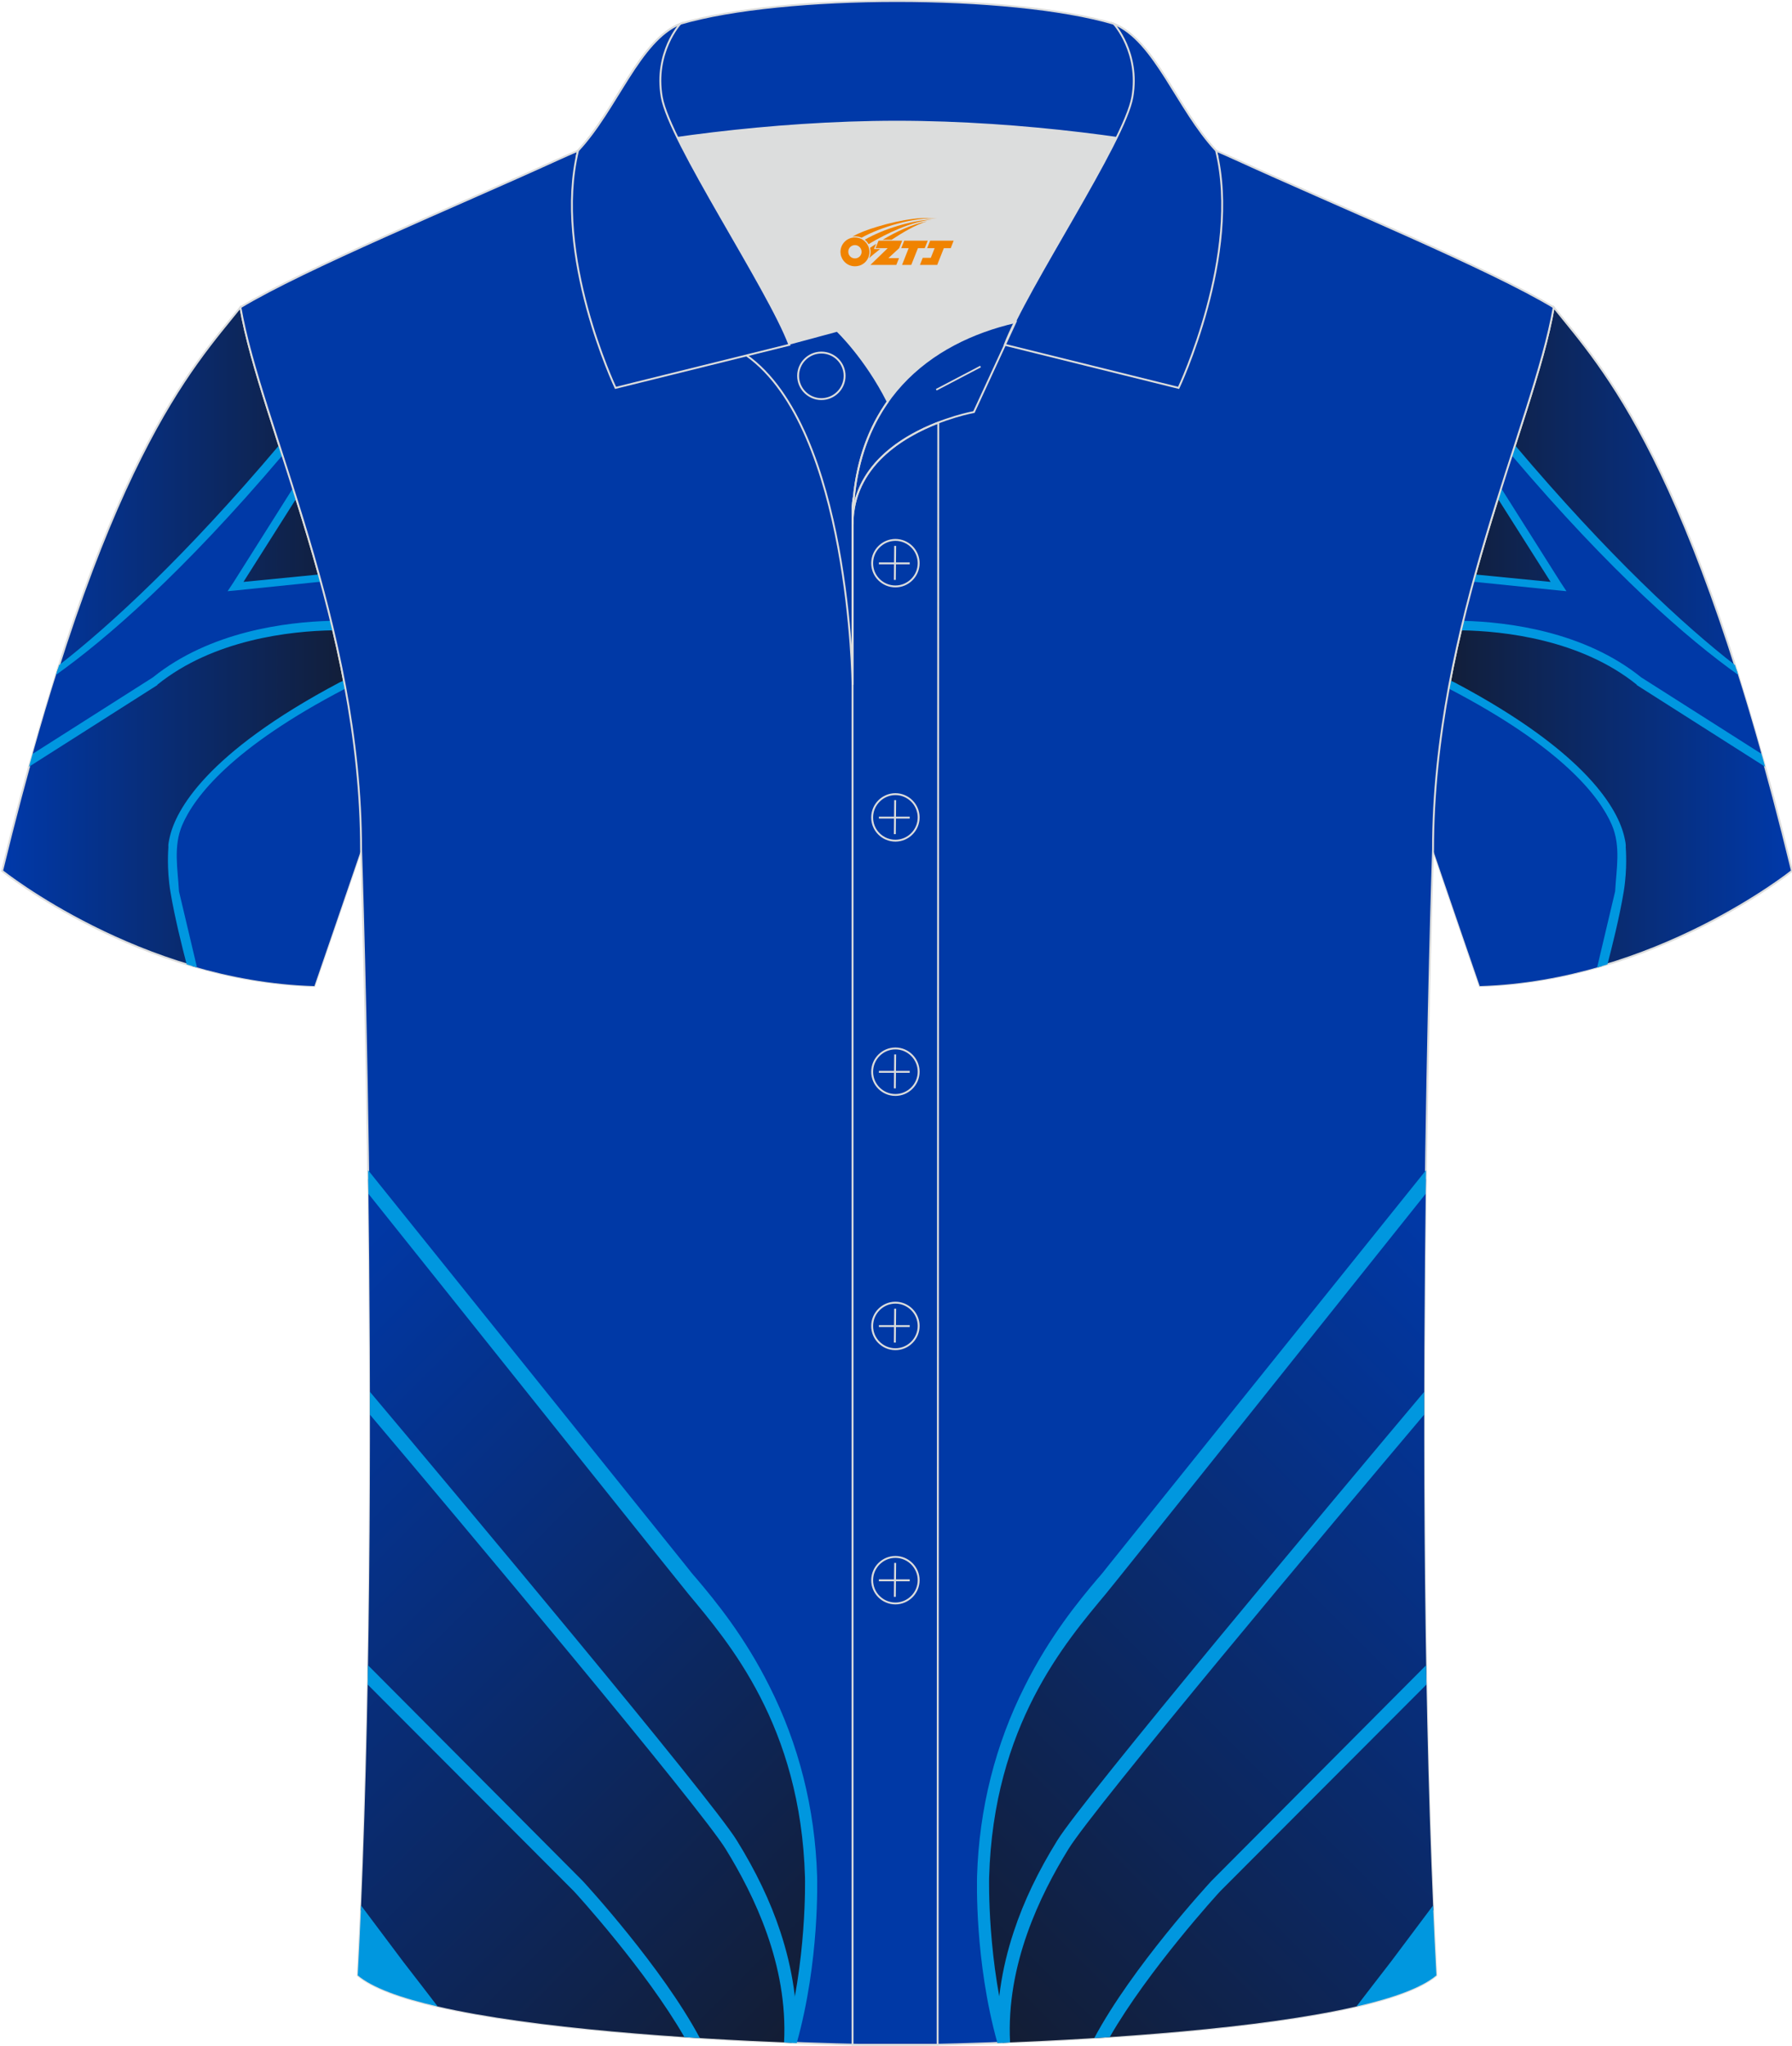
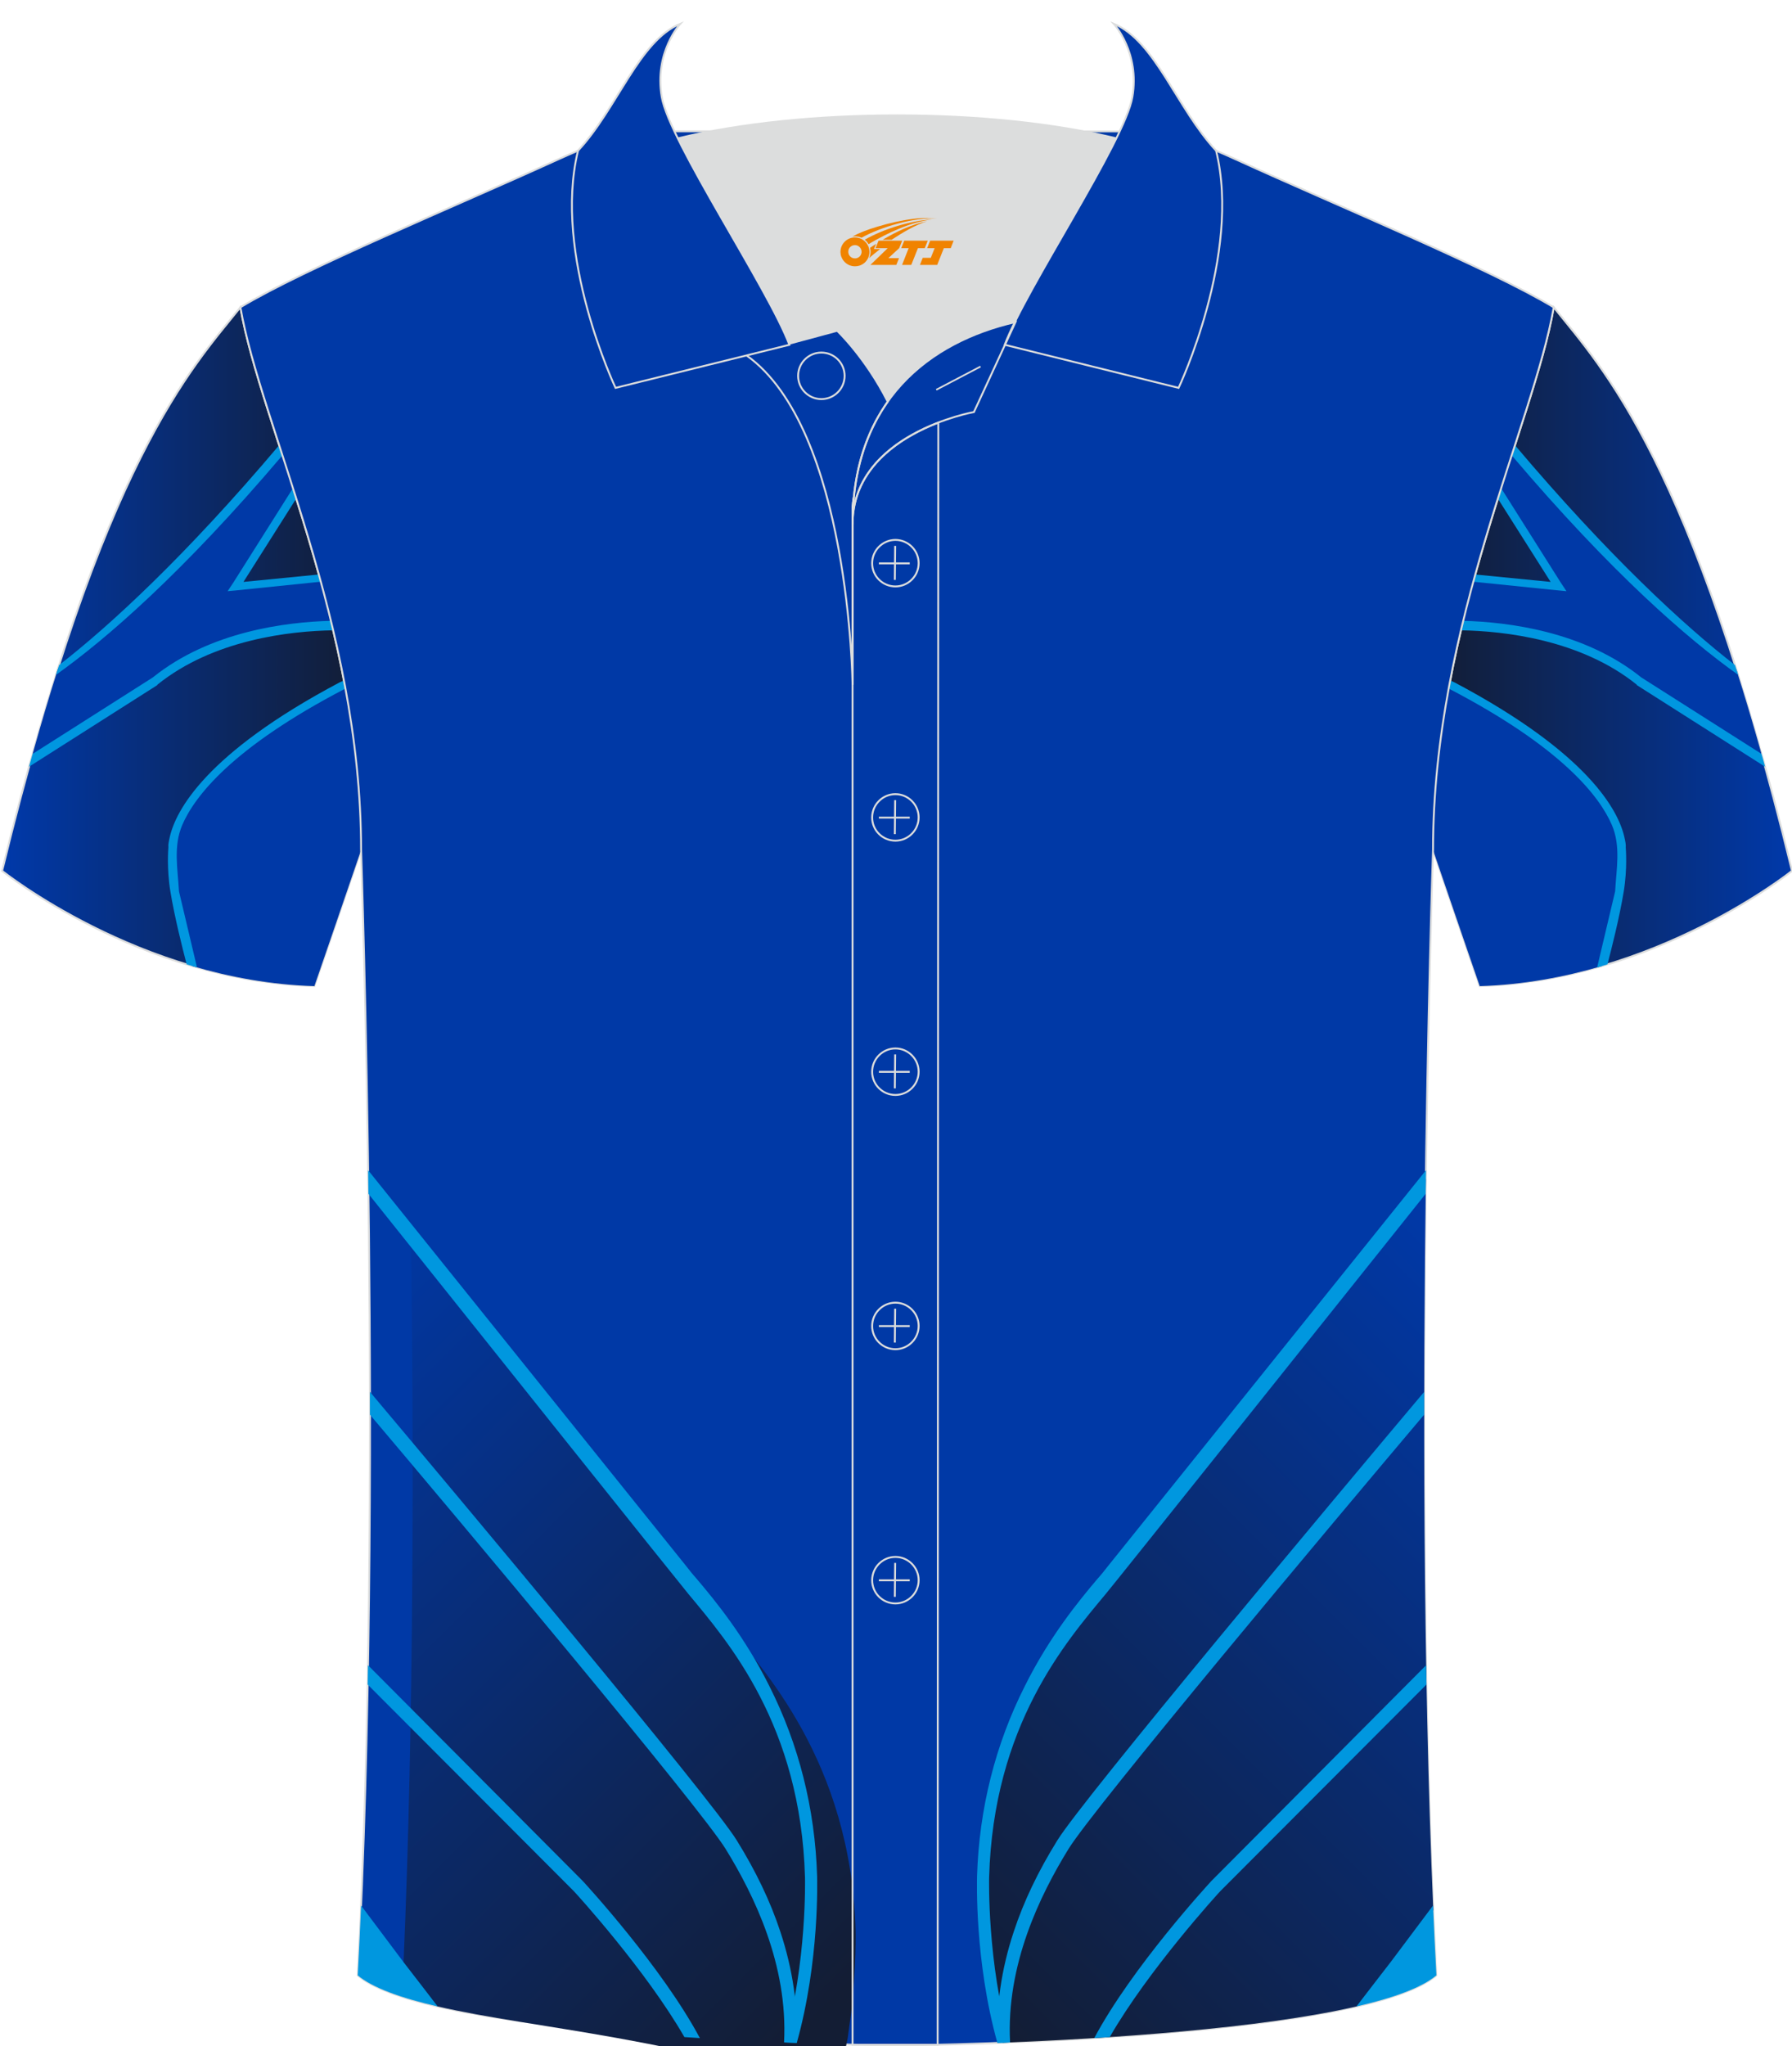
<svg xmlns="http://www.w3.org/2000/svg" version="1.1" id="图层_1" x="0px" y="0px" width="379.8px" height="433.5px" viewBox="0 0 379.95 433.65" enable-background="new 0 0 379.95 433.65" xml:space="preserve">
  <g>
    <linearGradient id="SVGID_1_" gradientUnits="userSpaceOnUse" x1="379.949" y1="-108.89" x2="303.839" y2="-108.89" gradientTransform="matrix(1 0 0 -1 0 28.14)">
      <stop offset="0" style="stop-color:#0039AA" />
      <stop offset="1" style="stop-color:#131D34" />
    </linearGradient>
    <path fill-rule="evenodd" clip-rule="evenodd" fill="url(#SVGID_1_)" stroke="#DCDDDD" stroke-width="0.4" stroke-miterlimit="10" d="   M329.43,65.11c10.24,12.8,29.36,32.42,50.52,119.44c0,0-29.19,23.38-66.21,24.4c0,0-7.16-20.82-9.9-28.84l0,0   C303.84,132.33,325.15,89.87,329.43,65.11z" />
    <g>
      <path fill-rule="evenodd" clip-rule="evenodd" fill="#0039A7" d="M339.62,204.73l2.75-10.81l1.64-14.6l-0.68-3.56l-3.08-4.83    l-5.81-7.57l-9.13-7.42l-11.52-7.32l-6.55-3.14c-2.06,11.09-3.4,22.7-3.4,34.65l0,0c2.73,8.02,9.9,28.84,9.9,28.84    C322.96,208.7,331.7,207.05,339.62,204.73z" />
      <path fill-rule="evenodd" clip-rule="evenodd" fill="#0039A7" d="M373.45,159.64l-0.46,1.11l-17.97-11.62l-9.32-6.15l-7.28-4.44    l-14.65-4.69l-13.78-1.25c0.84-3.5,1.73-6.94,2.66-10.3l16.74,1.89l0.73-0.02l-12.19-19.6c1-3.16,1.99-6.22,2.95-9.19l8.23,9.14    l10.16,11.62l10.69,10.16l10.69,9.67l7.52,5.97C369.91,147.39,371.67,153.29,373.45,159.64z" />
      <g>
        <path fill-rule="evenodd" clip-rule="evenodd" fill="#0097E0" d="M373.49,159.76l-25.5-16.21     c-12.12-9.77-28.34-11.75-37.74-11.99l-0.48,2.01c9.09,0.14,25.38,1.95,37.25,11.51l0,0l0.04,0.11l27.19,17.29L373.49,159.76     L373.49,159.76z M340.82,204.37c-0.73,0.22-1.46,0.44-2.19,0.65l3.82-16.13c0.26-4.76,1.24-9.57-0.7-14.08     c-2.58-5.99-10.52-16.39-34.59-28.9l0.32-1.71l0.96,0.43c28.39,15.03,34.73,27.18,35.98,32.81c0.19,0.84,0.34,1.56,0.28,2.11     c0.01,0.3,0.38,4.49-0.43,9.4C343.35,194.53,341.67,201.1,340.82,204.37z" />
        <path fill-rule="evenodd" clip-rule="evenodd" fill="#0097E0" d="M367.87,140.94c-10.74-8.34-26.76-23.06-46.66-46.6l-0.69,2.15     c21.24,25.01,37.33,38.91,48.01,46.52L367.87,140.94z" />
        <path fill-rule="evenodd" clip-rule="evenodd" fill="#0097E0" d="M317.58,105.65l11.19,17.66l-15.98-1.57l-0.42,1.53l17.59,1.8     l2.17,0.21l-1.24-1.87l-12.49-19.77c-0.08,0.09-0.17,0.18-0.26,0.26L317.58,105.65z" />
      </g>
    </g>
    <linearGradient id="SVGID_2_" gradientUnits="userSpaceOnUse" x1="0.449" y1="-108.89" x2="76.559" y2="-108.89" gradientTransform="matrix(1 0 0 -1 0 28.14)">
      <stop offset="0" style="stop-color:#0039AA" />
      <stop offset="1" style="stop-color:#131D34" />
    </linearGradient>
    <path fill-rule="evenodd" clip-rule="evenodd" fill="url(#SVGID_2_)" stroke="#DCDDDD" stroke-width="0.4" stroke-miterlimit="10" d="   M50.97,65.11C40.73,77.91,21.61,97.53,0.45,184.55c0,0,29.19,23.38,66.21,24.4c0,0,7.16-20.82,9.9-28.84l0,0   C76.56,132.33,55.25,89.87,50.97,65.11z" />
    <g>
      <path fill-rule="evenodd" clip-rule="evenodd" fill="#0039A7" d="M40.78,204.73l-2.75-10.81l-1.64-14.6l0.68-3.56l3.08-4.83    l5.81-7.57l9.13-7.42l11.52-7.32l6.55-3.14c2.06,11.09,3.4,22.7,3.4,34.65l0,0c-2.73,8.02-9.9,28.84-9.9,28.84    C57.44,208.7,48.7,207.05,40.78,204.73z" />
      <path fill-rule="evenodd" clip-rule="evenodd" fill="#0039A7" d="M6.95,159.64l0.46,1.11l17.97-11.62l9.32-6.15l7.28-4.44    l14.65-4.69l13.78-1.25c-0.84-3.5-1.73-6.94-2.66-10.3l-16.74,1.89l-0.73-0.02l12.19-19.6c-1-3.16-1.99-6.22-2.95-9.19l-8.23,9.14    l-10.16,11.62l-10.69,10.13l-10.69,9.67l-7.52,5.97C10.49,147.39,8.73,153.29,6.95,159.64z" />
      <g>
        <path fill-rule="evenodd" clip-rule="evenodd" fill="#0097E0" d="M6.91,159.76l25.5-16.21c12.12-9.77,28.34-11.75,37.74-11.99     l0.48,2.01c-9.09,0.14-25.38,1.95-37.25,11.51l0,0l-0.04,0.11L6.15,162.48L6.91,159.76L6.91,159.76z M39.58,204.37     c0.73,0.22,1.46,0.44,2.19,0.65l-3.82-16.13c-0.26-4.76-1.24-9.57,0.7-14.08c2.58-5.99,10.52-16.39,34.59-28.9l-0.32-1.71     l-0.96,0.43c-28.39,15.03-34.73,27.18-35.98,32.81c-0.19,0.84-0.34,1.56-0.28,2.11c-0.01,0.3-0.38,4.49,0.43,9.4     C37.05,194.53,38.73,201.1,39.58,204.37z" />
        <path fill-rule="evenodd" clip-rule="evenodd" fill="#0097E0" d="M12.53,140.94c10.74-8.34,26.76-23.06,46.66-46.6l0.69,2.15     c-21.24,25.01-37.33,38.91-48.01,46.52L12.53,140.94z" />
        <path fill-rule="evenodd" clip-rule="evenodd" fill="#0097E0" d="M62.81,105.65l-11.19,17.66l15.98-1.57l0.42,1.53l-17.59,1.8     l-2.17,0.21l1.24-1.87l12.49-19.77c0.08,0.09,0.17,0.18,0.26,0.26L62.81,105.65z" />
      </g>
    </g>
    <path fill-rule="evenodd" clip-rule="evenodd" fill="#0039A6" stroke="#DCDDDD" stroke-width="0.4" stroke-miterlimit="22.926" d="   M76.56,180.12c0,0,4.68,137.15-0.7,238.51c15.6,13.15,104.62,14.85,114.34,14.82c9.72,0.03,98.74-1.67,114.34-14.82   c-5.38-101.36-0.7-238.51-0.7-238.51c0-47.79,21.31-90.25,25.59-115c-13.68-8.25-45.44-21.32-67.38-31.34   c-5.84-2.66-10.73-4.57-15.09-5.94L133.4,27.82c-4.33,1.37-9.2,3.29-15.06,5.95C96.4,43.79,64.64,56.86,50.97,65.11   C55.25,89.87,76.56,132.33,76.56,180.12z" />
    <g>
      <g>
        <linearGradient id="SVGID_3_" gradientUnits="userSpaceOnUse" x1="37.906" y1="-261.913" x2="174.291" y2="-398.298" gradientTransform="matrix(1 0 0 -1 0 28.14)">
          <stop offset="0" style="stop-color:#0039AA" />
          <stop offset="1" style="stop-color:#131D34" />
        </linearGradient>
-         <path fill-rule="evenodd" clip-rule="evenodd" fill="url(#SVGID_3_)" d="M92.67,425.18l-3.32-4.33l-3.79-4.87l-9.04-11.17     c2.24-51.8,2.16-110.52,1.57-154.94l66.98,83.31c7.24,8.9,26.3,28.85,27.3,64.58c0,0,0.22,7.74-1,18.09     c-0.22,1.58-0.45,3.15-0.67,4.87c-0.78,3.81-1.66,7.91-2.86,12.17C145.84,432.03,113.21,429.94,92.67,425.18z" />
+         <path fill-rule="evenodd" clip-rule="evenodd" fill="url(#SVGID_3_)" d="M92.67,425.18l-3.32-4.33l-3.79-4.87c2.24-51.8,2.16-110.52,1.57-154.94l66.98,83.31c7.24,8.9,26.3,28.85,27.3,64.58c0,0,0.22,7.74-1,18.09     c-0.22,1.58-0.45,3.15-0.67,4.87c-0.78,3.81-1.66,7.91-2.86,12.17C145.84,432.03,113.21,429.94,92.67,425.18z" />
        <path fill-rule="evenodd" clip-rule="evenodd" fill="#0097DF" d="M166.24,432.83c0.86-16.47-6.37-31.22-12.37-40.97     c-5.34-8.71-56.45-69.63-75.43-92.06l-0.01-4.85c18.72,22.24,72.35,86.24,77.77,95.04c4.01,6.46,7.13,12.91,9.25,19.37     c2.66,8,3.78,16,3.46,23.56L166.24,432.83z" />
        <path fill-rule="evenodd" clip-rule="evenodd" fill="#0097DF" d="M145.11,431.7c-8.14-14.17-22.92-30.39-23.46-30.94l-43.7-43.78     l0.07-4.09l45.52,45.71l0,0c0.66,0.71,16.86,18.32,24.85,33.31L145.11,431.7z" />
        <path fill-rule="evenodd" clip-rule="evenodd" fill="#0097DF" d="M85.56,415.82l-9-12c-0.21,5-0.45,9.94-0.71,14.8     c3.12,2.63,9.18,4.8,16.95,6.59l-3.46-4.5L85.56,415.82z" />
        <path fill-rule="evenodd" clip-rule="evenodd" fill="#0097DF" d="M166.29,432.83c4.84-17.01,4.39-34.79,4.39-34.93     c-0.89-32.28-16.27-49.94-24.74-60.13c-0.6-0.65-49.05-61.27-67.82-84.78l-0.07-5l67.56,84.04c0.56,0.72,1.23,1.58,2.01,2.44     c4.13,4.87,10.25,12.33,15.49,22.82c6.24,12.34,9.7,25.97,10.14,40.32c0,0.72,0.56,17.86-4.31,35.32L166.29,432.83z" />
      </g>
      <g>
        <linearGradient id="SVGID_4_" gradientUnits="userSpaceOnUse" x1="342.499" y1="-261.91" x2="206.114" y2="-398.295" gradientTransform="matrix(1 0 0 -1 0 28.14)">
          <stop offset="0" style="stop-color:#0039AA" />
          <stop offset="1" style="stop-color:#131D34" />
        </linearGradient>
        <path fill-rule="evenodd" clip-rule="evenodd" fill="url(#SVGID_4_)" d="M287.73,425.18l3.33-4.33l3.79-4.87l9.04-11.17     c-2.24-51.8-2.16-110.52-1.57-154.94l-66.98,83.31c-7.24,8.9-26.3,28.85-27.3,64.58c0,0-0.22,7.74,1,18.09     c0.22,1.58,0.45,3.15,0.67,4.87c0.78,3.81,1.66,7.91,2.86,12.17C234.56,432.03,267.19,429.94,287.73,425.18z" />
        <path fill-rule="evenodd" clip-rule="evenodd" fill="#0097DF" d="M214.16,432.83c-0.86-16.47,6.37-31.22,12.37-40.97     c5.34-8.71,56.45-69.63,75.42-92.06l0.01-4.84c-18.72,22.24-72.35,86.24-77.77,95.04c-4.01,6.46-7.13,12.91-9.25,19.37     c-2.66,8-3.77,16-3.46,23.56L214.16,432.83z" />
        <path fill-rule="evenodd" clip-rule="evenodd" fill="#0097DF" d="M235.29,431.7c8.14-14.17,22.92-30.39,23.46-30.94l43.7-43.78     l-0.07-4.09l-45.52,45.71l0,0c-0.66,0.71-16.86,18.32-24.85,33.31L235.29,431.7z" />
        <path fill-rule="evenodd" clip-rule="evenodd" fill="#0097DF" d="M294.84,415.82l9-12c0.21,5,0.45,9.94,0.71,14.8     c-3.12,2.63-9.18,4.8-16.95,6.59l3.46-4.5L294.84,415.82z" />
        <path fill-rule="evenodd" clip-rule="evenodd" fill="#0097DF" d="M214.11,432.83c-4.84-17.01-4.39-34.79-4.39-34.93     c0.89-32.28,16.27-49.94,24.74-60.13c0.61-0.65,49.05-61.27,67.82-84.78l0.07-5l-67.55,84.04c-0.56,0.72-1.23,1.58-2.01,2.44     c-4.13,4.87-10.25,12.33-15.49,22.82c-6.24,12.34-9.7,25.97-10.14,40.32c0,0.72-0.56,17.86,4.31,35.32L214.11,432.83z" />
      </g>
    </g>
    <path fill-rule="evenodd" clip-rule="evenodd" fill="#DCDDDD" d="M188.22,85.11c6.44-9.11,16.35-14.37,26.94-16.84   c5.24-10.64,16.09-27.82,21.62-39.14c-26.77-6.52-66.38-6.52-93.15,0c6.43,13.14,20,34.17,23.66,43.71l10.22-2.75   C177.5,70.09,183.5,75.76,188.22,85.11z" />
    <path fill="none" stroke="#DCDDDD" stroke-width="0.4" stroke-miterlimit="10" d="M158.24,75.28l19.26-5.19c0,0,6,5.67,10.72,15.03   c-3.78,5.35-6.37,12.04-7.18,20.26c-0.14,0.74-0.24,1.47-0.28,2.18v3.57v33.98C180.76,145.1,180.23,90.85,158.24,75.28z" />
    <path fill="none" stroke="#DCDDDD" stroke-width="0.4" stroke-miterlimit="10" d="M180.76,107.56v3.57c0-1.99,0.1-3.91,0.28-5.75   C180.89,106.12,180.8,106.85,180.76,107.56L180.76,107.56z M180.76,111.13v322.2h18.04l0.14-343.78   C191.34,92.48,180.76,98.79,180.76,111.13z" />
-     <path fill-rule="evenodd" clip-rule="evenodd" fill="#0039A8" stroke="#DCDDDD" stroke-width="0.4" stroke-miterlimit="10" d="   M122.28,33.11c13.39-3.26,40.91-7.33,67.91-7.33s54.52,4.07,67.91,7.33l-0.28-1.2c-8.22-8.78-12.93-23.33-21.69-26.89   C225.2,1.8,207.7,0.2,190.2,0.2c-17.51,0-35.01,1.61-45.95,4.82c-8.77,3.57-13.47,18.11-21.69,26.89L122.28,33.11z" />
    <path fill-rule="evenodd" clip-rule="evenodd" fill="#0039A8" stroke="#DCDDDD" stroke-width="0.4" stroke-miterlimit="10" d="   M144.25,5.02c0,0-5.58,6.05-3.94,15.53c1.63,9.49,22.57,40.53,27.06,52.51l-36.86,9.13c0,0-13.39-28.22-7.95-50.28   C130.79,23.13,135.49,8.59,144.25,5.02z" />
    <path fill-rule="evenodd" clip-rule="evenodd" fill="#0039A8" stroke="#DCDDDD" stroke-width="0.4" stroke-miterlimit="10" d="   M236.14,5.02c0,0,5.58,6.05,3.95,15.53c-1.63,9.49-22.57,40.53-27.06,52.51l36.86,9.13c0,0,13.39-28.22,7.95-50.28   C249.61,23.13,244.9,8.59,236.14,5.02z" />
    <path fill="none" stroke="#DCDDDD" stroke-width="0.4" stroke-miterlimit="10" d="M174.15,84.57c2.72,0,4.93-2.21,4.93-4.93   s-2.21-4.93-4.93-4.93c-2.72,0-4.93,2.21-4.93,4.93S171.44,84.57,174.15,84.57z" />
    <path fill="none" stroke="#DCDDDD" stroke-width="0.4" stroke-miterlimit="10" d="M215.31,68.24l-8.81,19.07   c0,0-25.75,4.58-25.75,23.82C180.76,84.95,197.03,72.44,215.31,68.24z" />
    <line fill="none" stroke="#DCDDDD" stroke-width="0.36" stroke-miterlimit="10" x1="207.9" y1="77.67" x2="198.51" y2="82.59" />
    <g>
      <g>
        <path fill="none" stroke="#DCDDDD" stroke-width="0.402" stroke-miterlimit="10" d="M189.85,124.27c2.71,0,4.93-2.22,4.93-4.93     s-2.23-4.93-4.93-4.93c-2.71,0-4.93,2.22-4.93,4.93C184.9,122.06,187.12,124.27,189.85,124.27z" />
        <line fill="none" stroke="#DCDDDD" stroke-width="0.402" stroke-miterlimit="10" x1="189.8" y1="115.68" x2="189.73" y2="122.88" />
        <line fill="none" stroke="#DCDDDD" stroke-width="0.402" stroke-miterlimit="10" x1="186.35" y1="119.38" x2="192.89" y2="119.38" />
      </g>
      <g>
        <path fill="none" stroke="#DCDDDD" stroke-width="0.402" stroke-miterlimit="10" d="M189.85,178.15c2.71,0,4.93-2.22,4.93-4.93     c0-2.71-2.23-4.93-4.93-4.93c-2.71,0-4.93,2.22-4.93,4.93C184.9,175.94,187.12,178.15,189.85,178.15z" />
        <line fill="none" stroke="#DCDDDD" stroke-width="0.402" stroke-miterlimit="10" x1="189.8" y1="169.56" x2="189.73" y2="176.76" />
        <line fill="none" stroke="#DCDDDD" stroke-width="0.402" stroke-miterlimit="10" x1="186.35" y1="173.26" x2="192.89" y2="173.26" />
      </g>
      <g>
        <path fill="none" stroke="#DCDDDD" stroke-width="0.402" stroke-miterlimit="10" d="M189.85,232.04c2.71,0,4.93-2.22,4.93-4.93     c0-2.71-2.23-4.93-4.93-4.93c-2.71,0-4.93,2.22-4.93,4.93C184.9,229.82,187.12,232.04,189.85,232.04z" />
        <line fill="none" stroke="#DCDDDD" stroke-width="0.402" stroke-miterlimit="10" x1="189.8" y1="223.45" x2="189.73" y2="230.64" />
        <line fill="none" stroke="#DCDDDD" stroke-width="0.402" stroke-miterlimit="10" x1="186.35" y1="227.14" x2="192.89" y2="227.14" />
      </g>
      <g>
        <path fill="none" stroke="#DCDDDD" stroke-width="0.402" stroke-miterlimit="10" d="M189.85,285.92c2.71,0,4.93-2.22,4.93-4.93     s-2.23-4.93-4.93-4.93c-2.71,0-4.93,2.22-4.93,4.93C184.9,283.7,187.12,285.92,189.85,285.92z" />
        <line fill="none" stroke="#DCDDDD" stroke-width="0.402" stroke-miterlimit="10" x1="189.8" y1="277.33" x2="189.73" y2="284.52" />
        <line fill="none" stroke="#DCDDDD" stroke-width="0.402" stroke-miterlimit="10" x1="186.35" y1="281.02" x2="192.89" y2="281.02" />
      </g>
      <g>
        <path fill="none" stroke="#DCDDDD" stroke-width="0.402" stroke-miterlimit="10" d="M189.85,339.8c2.71,0,4.93-2.22,4.93-4.93     s-2.23-4.93-4.93-4.93c-2.71,0-4.93,2.22-4.93,4.93C184.9,337.58,187.12,339.8,189.85,339.8z" />
        <line fill="none" stroke="#DCDDDD" stroke-width="0.402" stroke-miterlimit="10" x1="189.8" y1="331.21" x2="189.73" y2="338.4" />
        <line fill="none" stroke="#DCDDDD" stroke-width="0.402" stroke-miterlimit="10" x1="186.35" y1="334.9" x2="192.89" y2="334.9" />
      </g>
    </g>
  </g>
  <g id="图层_x0020_1">
    <path fill="#F08300" d="M178.38,54.39c0.416,1.136,1.472,1.984,2.752,2.032c0.144,0,0.304,0,0.448-0.016h0.016   c0.016,0,0.064,0,0.128-0.016c0.032,0,0.048-0.016,0.08-0.016c0.064-0.016,0.144-0.032,0.224-0.048c0.016,0,0.016,0,0.032,0   c0.192-0.048,0.4-0.112,0.576-0.208c0.192-0.096,0.4-0.224,0.608-0.384c0.672-0.56,1.104-1.408,1.104-2.352   c0-0.224-0.032-0.448-0.08-0.672l0,0C184.22,52.51,184.17,52.34,184.09,52.16C183.62,51.07,182.54,50.31,181.27,50.31C179.58,50.31,178.2,51.68,178.2,53.38C178.2,53.73,178.26,54.07,178.38,54.39L178.38,54.39L178.38,54.39z M182.68,53.41L182.68,53.41C182.65,54.19,181.99,54.79,181.21,54.75C180.42,54.72,179.83,54.07,179.86,53.28c0.032-0.784,0.688-1.376,1.472-1.344   C182.1,51.97,182.71,52.64,182.68,53.41L182.68,53.41z" />
    <polygon fill="#F08300" points="196.71,50.99 ,196.07,52.58 ,194.63,52.58 ,193.21,56.13 ,191.26,56.13 ,192.66,52.58 ,191.08,52.58    ,191.72,50.99" />
    <path fill="#F08300" d="M198.68,46.26c-1.008-0.096-3.024-0.144-5.056,0.112c-2.416,0.304-5.152,0.912-7.616,1.664   C183.96,48.64,182.09,49.36,180.74,50.13C180.94,50.1,181.13,50.08,181.32,50.08c0.48,0,0.944,0.112,1.36,0.288   C186.78,48.05,193.98,46,198.68,46.26L198.68,46.26L198.68,46.26z" />
    <path fill="#F08300" d="M184.15,51.73c4-2.368,8.88-4.672,13.488-5.248c-4.608,0.288-10.224,2-14.288,4.304   C183.67,51.04,183.94,51.36,184.15,51.73C184.15,51.73,184.15,51.73,184.15,51.73z" />
    <polygon fill="#F08300" points="202.2,50.99 ,201.58,52.58 ,200.12,52.58 ,198.71,56.13 ,198.25,56.13 ,196.74,56.13 ,195.05,56.13    ,195.64,54.63 ,197.35,54.63 ,198.17,52.58 ,196.58,52.58 ,197.22,50.99" />
    <polygon fill="#F08300" points="191.29,50.99 ,190.65,52.58 ,188.36,54.69 ,190.62,54.69 ,190.04,56.13 ,184.55,56.13 ,188.22,52.58    ,185.64,52.58 ,186.28,50.99" />
    <path fill="#F08300" d="M196.57,46.85c-3.376,0.752-6.464,2.192-9.424,3.952h1.888C191.46,49.23,193.8,47.8,196.57,46.85z    M185.77,51.67C185.14,52.05,185.08,52.1,184.47,52.51c0.064,0.256,0.112,0.544,0.112,0.816c0,0.496-0.112,0.976-0.32,1.392   c0.176-0.16,0.32-0.304,0.432-0.4c0.272-0.24,0.768-0.64,1.6-1.296l0.32-0.256H185.29l0,0L185.77,51.67L185.77,51.67L185.77,51.67z" />
  </g>
</svg>